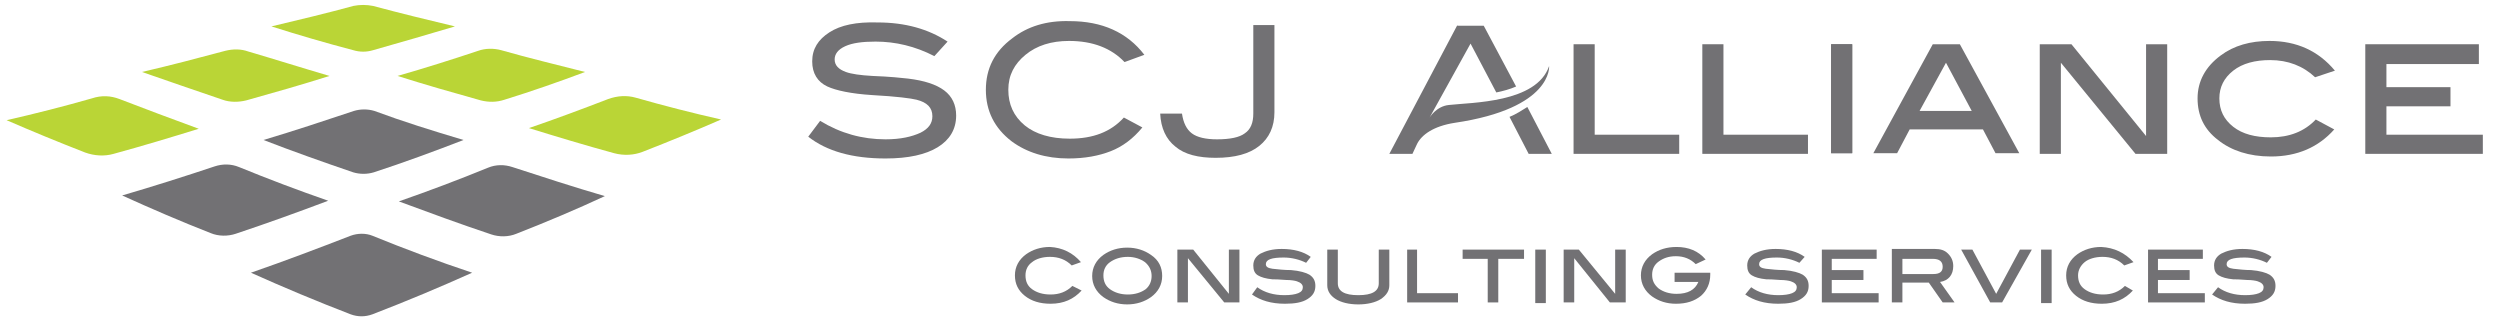
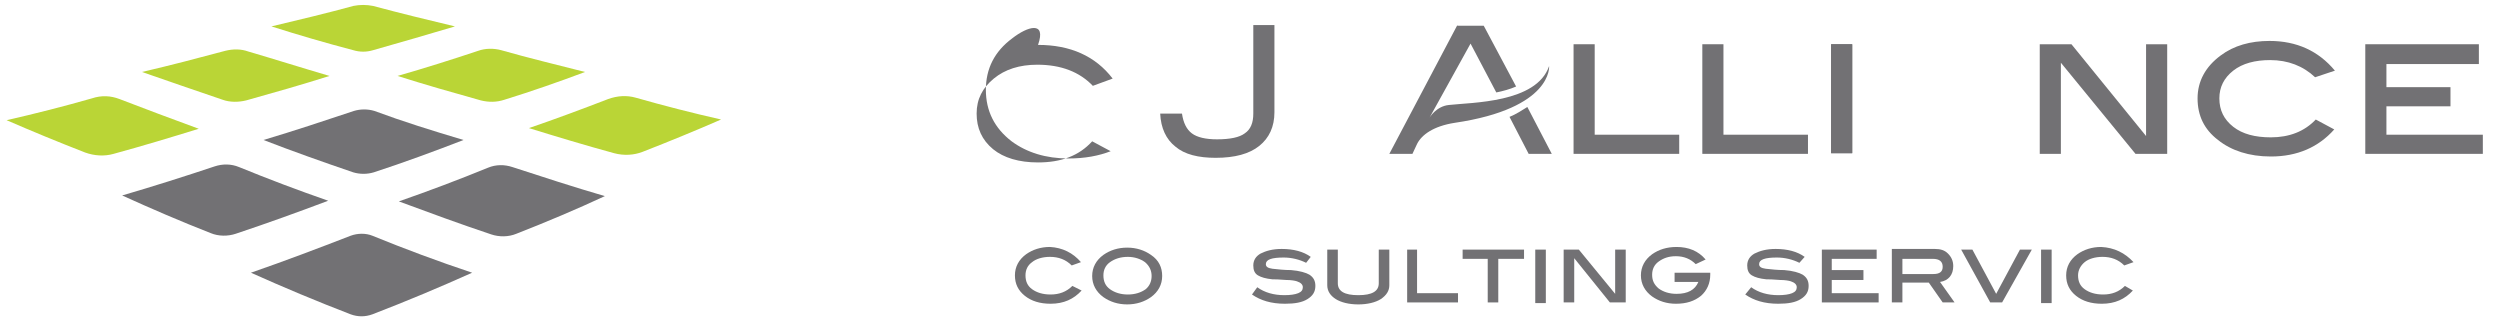
<svg xmlns="http://www.w3.org/2000/svg" version="1.1" id="Layer_1" x="0px" y="0px" viewBox="0 0 378.6 50.1" style="enable-background:new 0 0 378.6 50.1;" xml:space="preserve">
  <style type="text/css">
	.st0{fill:#727174;}
	.st1{fill:#BAD536;}
</style>
  <g>
    <path class="st0" d="M91.6,29.7c-4.3,2-8.8,3.9-13.4,5.7c-1.2,0.5-2.6,0.5-3.8,0.1c-4.8-1.6-9.4-3.3-14-5c4.6-1.6,9.1-3.3,13.5-5.1   c1.2-0.5,2.5-0.5,3.7-0.1C82.2,26.8,86.8,28.3,91.6,29.7" />
    <path class="st0" d="M49.7,30.4c-4.5,1.7-9.2,3.4-14,5c-1.2,0.4-2.6,0.4-3.8-0.1c-4.6-1.8-9-3.7-13.4-5.7c4.8-1.4,9.5-2.9,14-4.4   c1.2-0.4,2.5-0.4,3.7,0.1C40.6,27.1,45.1,28.8,49.7,30.4" />
    <path class="st0" d="M56.4,35.7c4.9,2,10,3.9,15.1,5.6c-4.9,2.2-9.9,4.3-15.1,6.3c-1.1,0.4-2.2,0.4-3.3,0c-5.2-2-10.2-4.1-15.1-6.3   c5.2-1.8,10.2-3.7,15.1-5.6C54.2,35.3,55.4,35.3,56.4,35.7" />
    <path class="st0" d="M70.2,21.2c-4.4,1.7-9,3.4-13.6,4.9c-1,0.3-2.1,0.3-3.1,0c-4.7-1.6-9.2-3.2-13.6-4.9c4.7-1.4,9.2-2.9,13.7-4.4   c1-0.3,2.1-0.3,3.1,0C61,18.4,65.5,19.8,70.2,21.2" />
    <path class="st1" d="M49.9,11.5c-4.1,1.3-8.3,2.5-12.6,3.7c-1.2,0.3-2.5,0.3-3.6-0.1c-4.1-1.4-8.2-2.8-12.2-4.2   c4.3-1,8.5-2.1,12.6-3.2c1.2-0.3,2.4-0.3,3.5,0.1C41.7,9,45.8,10.3,49.9,11.5" />
    <path class="st1" d="M96.3,14.8c4.2,1.2,8.5,2.3,12.9,3.3c-3.9,1.7-7.8,3.3-11.9,4.9c-1.3,0.5-2.8,0.6-4.3,0.2   c-4.4-1.2-8.7-2.5-12.9-3.8c4.1-1.4,8.1-2.9,12-4.4C93.5,14.5,94.9,14.4,96.3,14.8" />
    <path class="st1" d="M88.6,10.9c-4,1.5-8,2.9-12.2,4.2c-1.2,0.4-2.4,0.4-3.6,0.1c-4.3-1.2-8.5-2.4-12.6-3.7   c4.2-1.2,8.3-2.5,12.2-3.8c1.1-0.4,2.4-0.4,3.5-0.1C80.1,8.8,84.3,9.8,88.6,10.9" />
    <path class="st1" d="M18.1,15c3.9,1.5,7.9,3,12,4.5c-4.2,1.3-8.5,2.6-12.9,3.8c-1.4,0.4-2.9,0.3-4.3-0.2c-4.1-1.6-8-3.2-11.9-4.9   c4.4-1,8.7-2.1,12.9-3.3C15.4,14.4,16.8,14.5,18.1,15" />
    <path class="st1" d="M56.5,0.9c4.1,1.1,8.2,2.1,12.4,3.1c-4,1.2-8.2,2.4-12.4,3.6c-1,0.3-2,0.3-3,0c-4.2-1.1-8.3-2.3-12.4-3.6   c4.2-1,8.4-2,12.4-3.1C54.5,0.7,55.5,0.7,56.5,0.9" />
  </g>
  <g>
-     <path class="st0" d="M125.6,4.9c-1.7,1.1-2.6,2.5-2.6,4.4c0,1.8,0.8,3.1,2.3,3.8c1.3,0.6,3.6,1.1,6.8,1.3c3.7,0.2,5.9,0.5,6.7,0.7   c1.6,0.4,2.4,1.2,2.4,2.5c0,1.1-0.6,1.9-1.8,2.5c-1.3,0.6-3,1-5.3,1c-3.5,0-6.8-0.9-9.9-2.8l-1.8,2.4c2.8,2.2,6.7,3.3,11.7,3.3   c3.5,0,6.1-0.6,7.9-1.7c1.8-1.1,2.8-2.7,2.8-4.8c0-1.6-0.6-2.9-1.8-3.8c-1.2-0.9-3-1.5-5.5-1.8c-0.9-0.1-2.7-0.3-5.4-0.4   c-1.8-0.1-3.2-0.3-4-0.6c-1.1-0.4-1.7-1-1.7-1.9c0-0.8,0.5-1.5,1.6-2c1.1-0.5,2.6-0.7,4.6-0.7c3,0,6,0.7,8.9,2.2l2-2.2   c-2.9-1.9-6.4-2.9-10.6-2.9C129.7,3.3,127.3,3.8,125.6,4.9" />
-     <path class="st0" d="M153.3,5.8c-2.7,2-4,4.6-4,7.8c0,3.2,1.3,5.8,3.9,7.8c2.3,1.7,5.2,2.6,8.6,2.6c2.5,0,4.6-0.4,6.4-1.1   c1.8-0.7,3.4-1.9,4.8-3.6l-2.8-1.5c-2,2.2-4.7,3.2-8.2,3.2c-2.9,0-5.2-0.7-6.8-2c-1.7-1.4-2.5-3.2-2.5-5.4c0-2.2,0.9-3.9,2.6-5.3   c1.7-1.4,3.9-2.1,6.6-2.1c3.6,0,6.4,1.1,8.4,3.2l3-1.1c-2.6-3.4-6.4-5.1-11.3-5.1C158.5,3.1,155.6,4,153.3,5.8" />
+     <path class="st0" d="M153.3,5.8c-2.7,2-4,4.6-4,7.8c0,3.2,1.3,5.8,3.9,7.8c2.3,1.7,5.2,2.6,8.6,2.6c2.5,0,4.6-0.4,6.4-1.1   l-2.8-1.5c-2,2.2-4.7,3.2-8.2,3.2c-2.9,0-5.2-0.7-6.8-2c-1.7-1.4-2.5-3.2-2.5-5.4c0-2.2,0.9-3.9,2.6-5.3   c1.7-1.4,3.9-2.1,6.6-2.1c3.6,0,6.4,1.1,8.4,3.2l3-1.1c-2.6-3.4-6.4-5.1-11.3-5.1C158.5,3.1,155.6,4,153.3,5.8" />
    <path class="st0" d="M189.8,3.8v13.4c0,1.4-0.4,2.4-1.3,3c-0.8,0.6-2.2,0.9-4.2,0.9c-1.7,0-3-0.3-3.8-0.9c-0.8-0.6-1.3-1.6-1.5-3   h-3.3c0.1,2.2,0.9,3.9,2.3,5c1.4,1.2,3.5,1.7,6.1,1.7c2.9,0,5.1-0.6,6.6-1.8c1.5-1.2,2.3-2.9,2.3-5.1V3.8H189.8z" />
    <path class="st0" d="M228.6,17.7l2.9,5.6h3.5l-3.7-7.1C230.5,16.7,229.6,17.3,228.6,17.7" />
    <path class="st0" d="M220.7,3.8l-10.3,19.5h3.5c0,0,0,0,0.7-1.5c0.7-1.4,2.5-2.7,5.7-3.2c14.9-2.2,14.3-8.6,14.3-8.6   c-1.9,5.6-11.7,5.5-15.2,5.9c-1.9,0.2-2.9,1.9-2.9,1.9l6.2-11.2l3.9,7.4c1-0.2,2.1-0.5,3-0.9l-4.9-9.2H220.7z" />
    <polygon class="st0" points="238.3,6.7 238.3,23.3 254.3,23.3 254.3,20.4 241.5,20.4 241.5,6.7  " />
    <polygon class="st0" points="257.8,6.7 257.8,23.3 273.8,23.3 273.8,20.4 261,20.4 261,6.7  " />
    <rect x="277.3" y="6.7" class="st0" width="3.2" height="16.5" />
    <rect x="277.3" y="6.7" class="st0" width="3.2" height="16.5" />
-     <path class="st0" d="M294.7,9.5l3.9,7.3h-7.9L294.7,9.5z M292.7,6.7l-9,16.5h3.6l1.9-3.6h11.1l1.9,3.6h3.6l-9-16.5H292.7z" />
    <polygon class="st0" points="325,6.7 325,20.6 313.7,6.7 308.9,6.7 308.9,23.3 312.1,23.3 312.1,9.5 323.4,23.3 328.2,23.3    328.2,6.7  " />
    <path class="st0" d="M336.3,8.4c-2.3,1.7-3.5,3.9-3.5,6.5c0,2.6,1,4.7,3.1,6.3c2,1.6,4.7,2.5,8,2.5c4,0,7.2-1.4,9.6-4.1l-2.8-1.5   c-1.7,1.8-4,2.7-6.8,2.7c-2.4,0-4.3-0.5-5.7-1.6c-1.4-1.1-2.1-2.5-2.1-4.3c0-1.7,0.7-3.1,2.1-4.2c1.4-1.1,3.3-1.6,5.6-1.6   c2.7,0,5,0.9,6.8,2.6l3-1c-2.5-3-5.8-4.5-9.9-4.5C340.8,6.2,338.3,6.9,336.3,8.4" />
    <polygon class="st0" points="358.2,6.7 358.2,23.3 376,23.3 376,20.4 361.4,20.4 361.4,16.1 371.1,16.1 371.1,13.2 361.4,13.2    361.4,9.7 375.4,9.7 375.4,6.7  " />
    <path class="st0" d="M163.7,39.7l-1.4,0.5c-0.9-0.9-2-1.3-3.3-1.3c-1.1,0-2.1,0.3-2.7,0.8c-0.7,0.5-1,1.2-1,2c0,0.9,0.3,1.6,1,2.1   c0.7,0.5,1.6,0.8,2.8,0.8c1.3,0,2.4-0.4,3.3-1.3l1.4,0.7c-1.2,1.3-2.7,2-4.7,2c-1.6,0-2.9-0.4-3.9-1.2c-1-0.8-1.5-1.8-1.5-3.1   c0-1.3,0.6-2.4,1.7-3.2c1-0.7,2.2-1.1,3.6-1.1C160.9,37.5,162.5,38.3,163.7,39.7" />
    <path class="st0" d="M176,41.8c0,1.3-0.6,2.4-1.7,3.2c-1,0.7-2.2,1.1-3.6,1.1c-1.4,0-2.6-0.4-3.6-1.1c-1.1-0.8-1.7-1.9-1.7-3.2   c0-1.3,0.6-2.4,1.7-3.2c1-0.7,2.2-1.1,3.6-1.1c1.4,0,2.6,0.4,3.6,1.1C175.5,39.4,176,40.5,176,41.8 M174.4,41.8   c0-0.8-0.3-1.5-1-2.1c-0.7-0.5-1.6-0.8-2.6-0.8c-1.1,0-2,0.3-2.7,0.8c-0.7,0.5-1,1.2-1,2c0,0.9,0.3,1.6,1,2.1   c0.7,0.5,1.6,0.8,2.7,0.8c1.1,0,2-0.3,2.7-0.8C174.1,43.3,174.4,42.6,174.4,41.8" />
-     <polygon class="st0" points="187.7,45.8 185.4,45.8 179.9,39.1 179.9,45.8 178.3,45.8 178.3,37.8 180.7,37.8 186.1,44.5    186.1,37.8 187.7,37.8  " />
    <path class="st0" d="M197.8,39.8c-1-0.5-2.2-0.8-3.4-0.8c-1.8,0-2.7,0.3-2.7,1c0,0.4,0.3,0.6,1,0.7c0.9,0.1,1.8,0.2,2.8,0.2   c1.3,0.1,2.3,0.4,2.8,0.7c0.6,0.4,0.9,0.9,0.9,1.7c0,0.9-0.4,1.5-1.2,2c-0.8,0.5-1.9,0.7-3.4,0.7c-2.1,0-3.7-0.5-5-1.4l0.8-1.1   c1.1,0.8,2.5,1.2,4.1,1.2c0.9,0,1.6-0.1,2.1-0.3c0.5-0.2,0.7-0.5,0.7-0.9c0-0.4-0.3-0.7-0.9-0.9c-0.3-0.1-0.9-0.2-1.6-0.2   c-1.1-0.1-1.8-0.1-2.1-0.1c-1-0.1-1.7-0.3-2.2-0.6s-0.7-0.8-0.7-1.5c0-0.8,0.4-1.4,1.1-1.8c0.8-0.4,1.8-0.7,3.2-0.7   c1.8,0,3.3,0.4,4.4,1.2L197.8,39.8z" />
    <path class="st0" d="M210.4,43.2c0,0.8-0.4,1.5-1.3,2.1c-0.8,0.5-2,0.8-3.4,0.8c-1.4,0-2.6-0.3-3.4-0.8c-0.8-0.5-1.3-1.2-1.3-2.1   v-5.4h1.6v5.1c0,1.2,1,1.8,3.1,1.8c2.1,0,3.1-0.6,3.1-1.8v-5.1h1.6V43.2z" />
    <polygon class="st0" points="220.8,45.8 213.1,45.8 213.1,37.8 214.6,37.8 214.6,44.4 220.8,44.4  " />
    <polygon class="st0" points="230.8,39.2 226.9,39.2 226.9,45.8 225.3,45.8 225.3,39.2 221.5,39.2 221.5,37.8 230.8,37.8  " />
    <rect x="232.5" y="37.8" class="st0" width="1.6" height="8.1" />
    <polygon class="st0" points="246.2,45.8 243.8,45.8 238.4,39.1 238.4,45.8 236.8,45.8 236.8,37.8 239.1,37.8 244.6,44.5    244.6,37.8 246.2,37.8  " />
    <path class="st0" d="M259,41.4v0.2c0,1.3-0.5,2.4-1.4,3.2c-1,0.8-2.2,1.2-3.8,1.2c-1.4,0-2.6-0.4-3.6-1.1c-1.1-0.8-1.7-1.9-1.7-3.2   c0-1.3,0.6-2.4,1.7-3.2c1-0.7,2.2-1.1,3.7-1.1c1.8,0,3.3,0.6,4.4,1.9l-1.5,0.7c-0.8-0.8-1.8-1.2-3-1.2c-1.1,0-1.9,0.3-2.6,0.8   c-0.7,0.5-1,1.2-1,2c0,0.9,0.3,1.5,1,2.1c0.7,0.5,1.6,0.8,2.7,0.8c1.7,0,2.8-0.6,3.3-1.8h-3.6v-1.4H259z" />
    <path class="st0" d="M272.5,39.8c-1-0.5-2.2-0.8-3.4-0.8c-1.8,0-2.7,0.3-2.7,1c0,0.4,0.3,0.6,1,0.7c0.9,0.1,1.8,0.2,2.8,0.2   c1.3,0.1,2.3,0.4,2.8,0.7c0.6,0.4,0.9,0.9,0.9,1.7c0,0.9-0.4,1.5-1.2,2c-0.8,0.5-1.9,0.7-3.4,0.7c-2.1,0-3.7-0.5-5-1.4l0.9-1.1   c1.1,0.8,2.5,1.2,4.1,1.2c0.9,0,1.6-0.1,2.1-0.3c0.5-0.2,0.7-0.5,0.7-0.9c0-0.4-0.3-0.7-0.9-0.9c-0.3-0.1-0.9-0.2-1.6-0.2   c-1.1-0.1-1.8-0.1-2.1-0.1c-1-0.1-1.7-0.3-2.2-0.6c-0.5-0.3-0.7-0.8-0.7-1.5c0-0.8,0.4-1.4,1.1-1.8c0.8-0.4,1.8-0.7,3.2-0.7   c1.8,0,3.3,0.4,4.4,1.2L272.5,39.8z" />
    <polygon class="st0" points="284.5,45.8 275.9,45.8 275.9,37.8 284.2,37.8 284.2,39.2 277.4,39.2 277.4,40.9 282.2,40.9    282.2,42.4 277.4,42.4 277.4,44.4 284.5,44.4  " />
    <path class="st0" d="M296,45.8h-1.8l-2.1-3h-4v3h-1.6v-8.1h6.5c0.9,0,1.5,0.2,2,0.7c0.5,0.5,0.8,1.1,0.8,1.9c0,1.3-0.7,2.2-2,2.4   L296,45.8z M292.8,41.5c1,0,1.4-0.4,1.4-1.1c0-0.8-0.5-1.2-1.5-1.2h-4.6v2.3H292.8z" />
    <polygon class="st0" points="307.7,37.8 303.2,45.8 301.4,45.8 297,37.8 298.7,37.8 302.3,44.5 305.9,37.8  " />
    <rect x="309.1" y="37.8" class="st0" width="1.6" height="8.1" />
    <path class="st0" d="M323.1,39.7l-1.4,0.5c-0.9-0.9-2-1.3-3.3-1.3c-1.1,0-2.1,0.3-2.7,0.8s-1,1.2-1,2c0,0.9,0.3,1.6,1,2.1   c0.7,0.5,1.6,0.8,2.8,0.8c1.3,0,2.4-0.4,3.3-1.3L323,44c-1.2,1.3-2.7,2-4.7,2c-1.6,0-2.9-0.4-3.9-1.2c-1-0.8-1.5-1.8-1.5-3.1   c0-1.3,0.6-2.4,1.7-3.2c1-0.7,2.2-1.1,3.6-1.1C320.2,37.5,321.8,38.3,323.1,39.7" />
-     <polygon class="st0" points="333.9,45.8 325.3,45.8 325.3,37.8 333.6,37.8 333.6,39.2 326.8,39.2 326.8,40.9 331.6,40.9    331.6,42.4 326.8,42.4 326.8,44.4 333.9,44.4  " />
-     <path class="st0" d="M343.3,39.8c-1-0.5-2.2-0.8-3.4-0.8c-1.8,0-2.7,0.3-2.7,1c0,0.4,0.3,0.6,1,0.7c0.9,0.1,1.8,0.2,2.7,0.2   c1.3,0.1,2.3,0.4,2.8,0.7c0.6,0.4,0.9,0.9,0.9,1.7c0,0.9-0.4,1.5-1.2,2c-0.8,0.5-1.9,0.7-3.4,0.7c-2.1,0-3.7-0.5-5-1.4l0.9-1.1   c1.1,0.8,2.5,1.2,4.1,1.2c0.9,0,1.6-0.1,2.1-0.3c0.5-0.2,0.7-0.5,0.7-0.9c0-0.4-0.3-0.7-0.9-0.9c-0.3-0.1-0.9-0.2-1.6-0.2   c-1.1-0.1-1.8-0.1-2.1-0.1c-1-0.1-1.7-0.3-2.2-0.6s-0.7-0.8-0.7-1.5c0-0.8,0.4-1.4,1.1-1.8c0.8-0.4,1.8-0.7,3.2-0.7   c1.8,0,3.3,0.4,4.4,1.2L343.3,39.8z" />
  </g>
</svg>